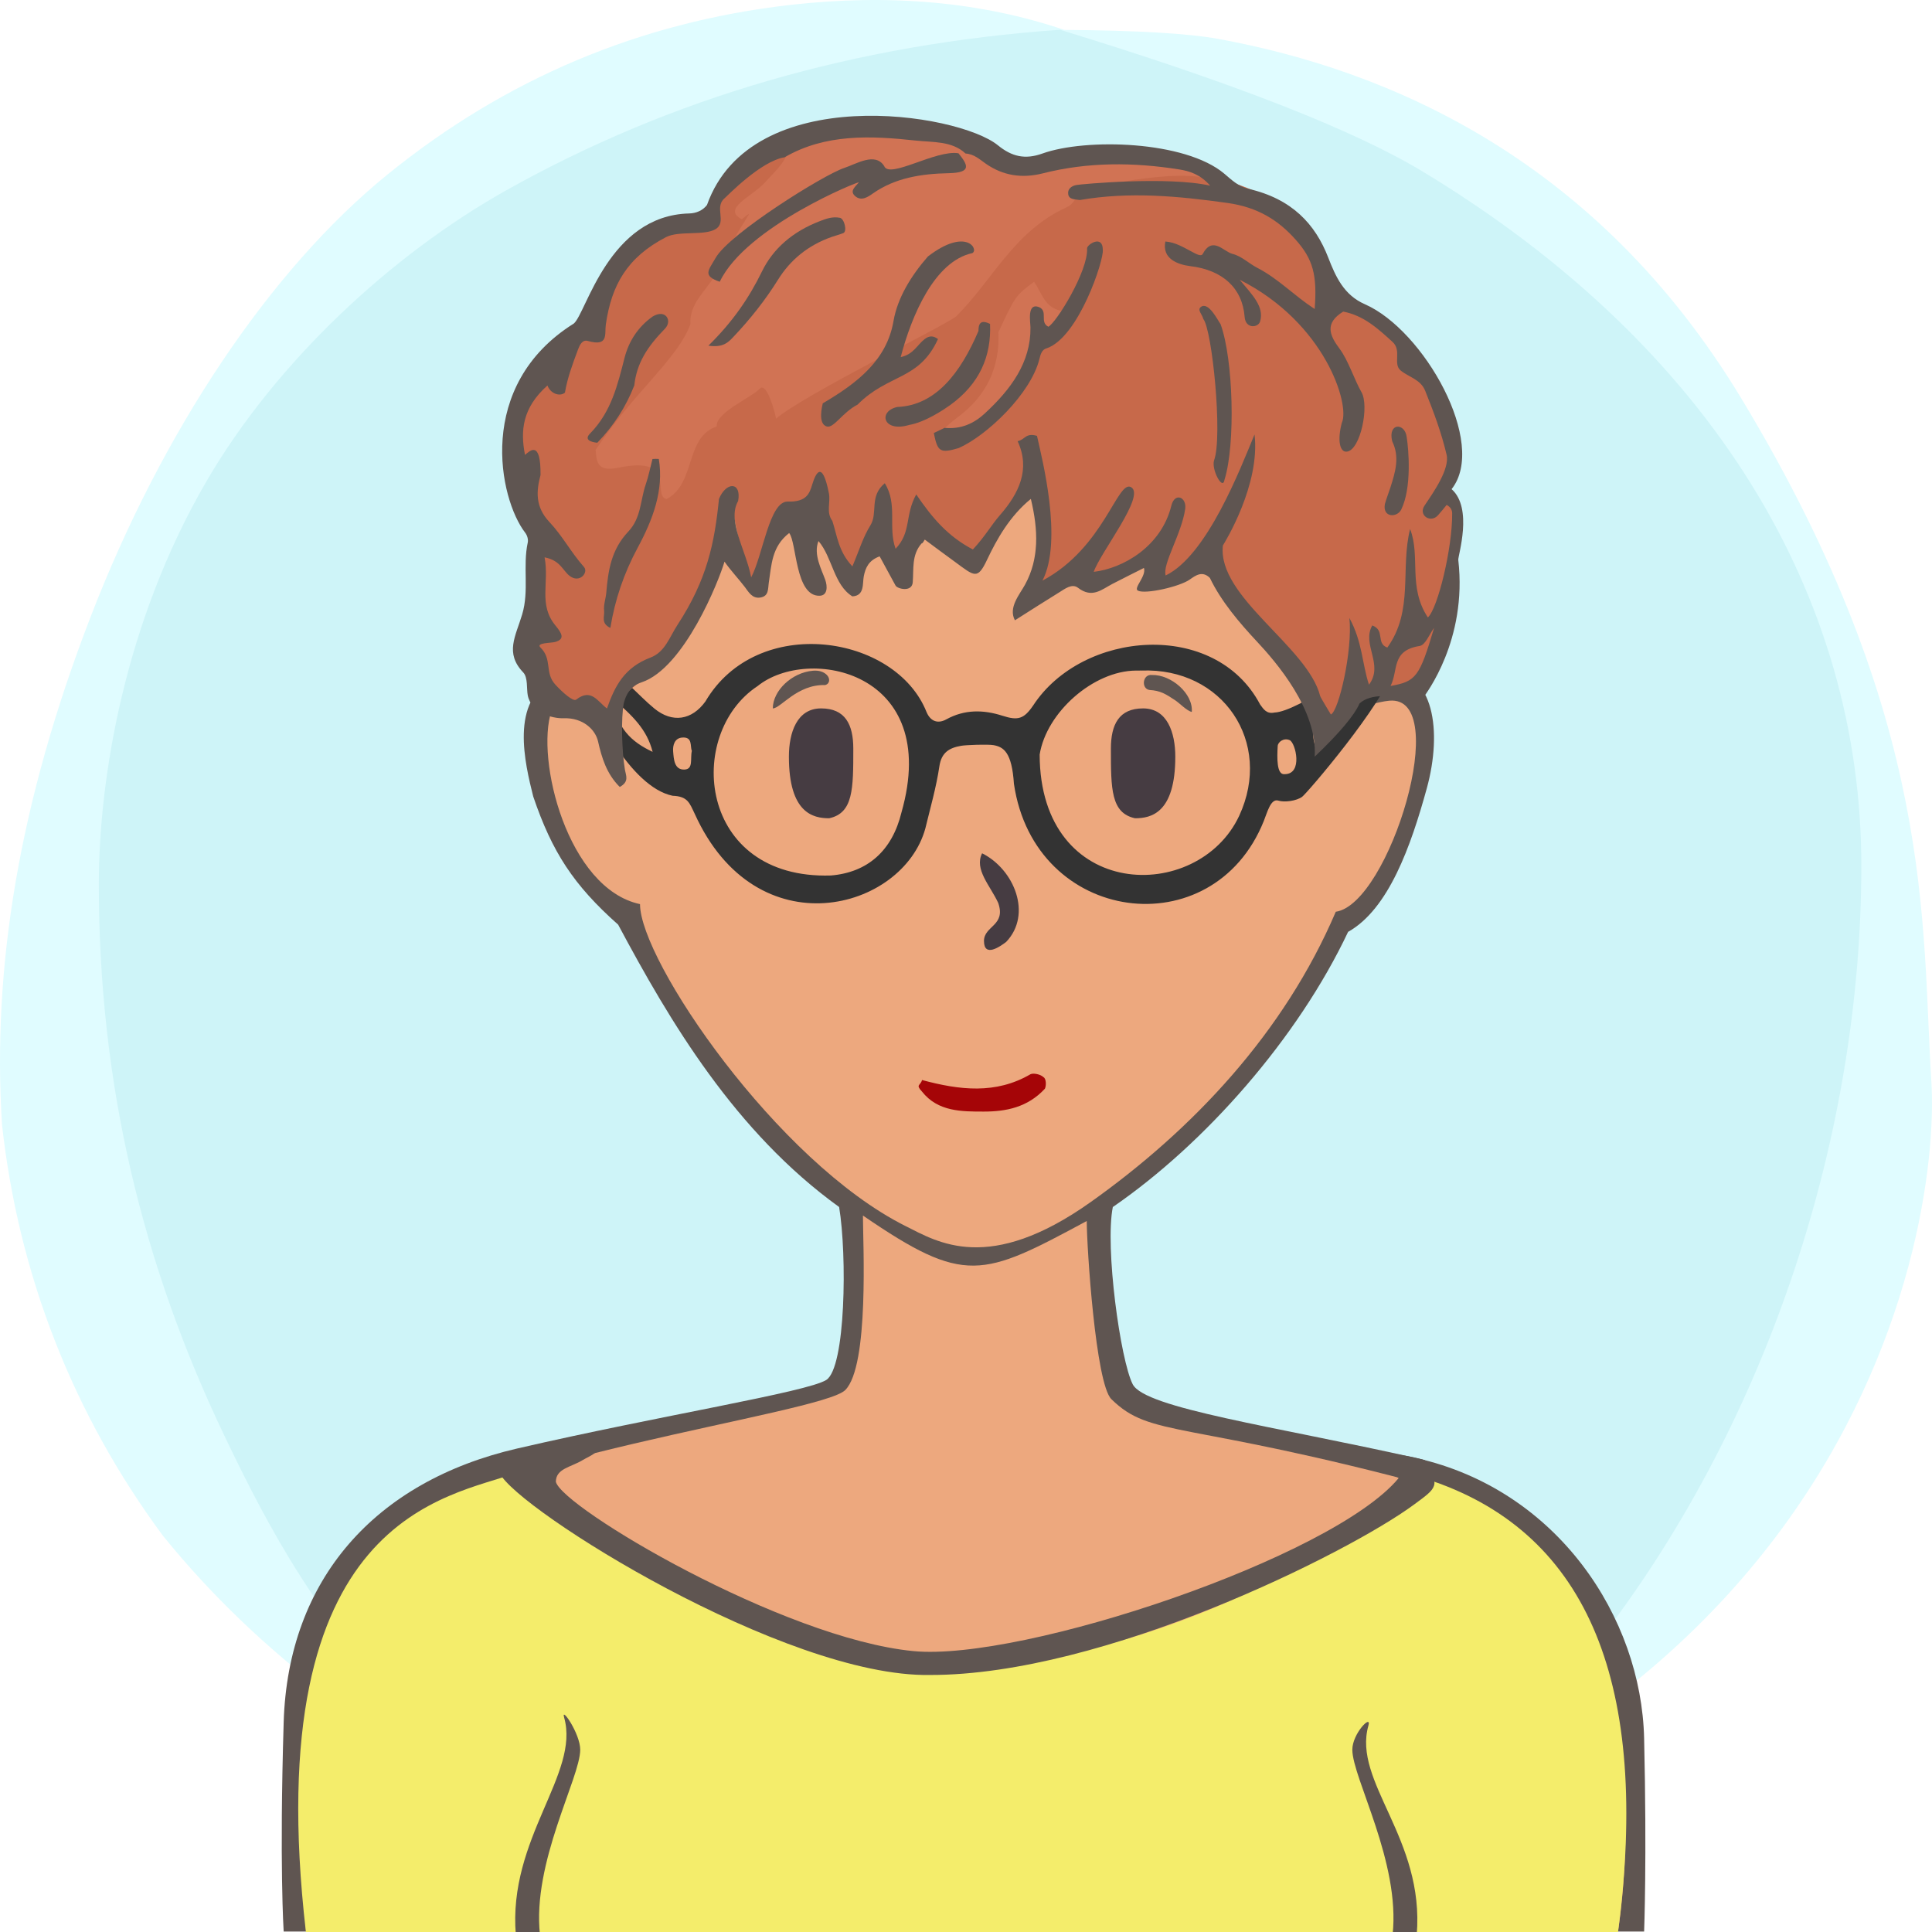
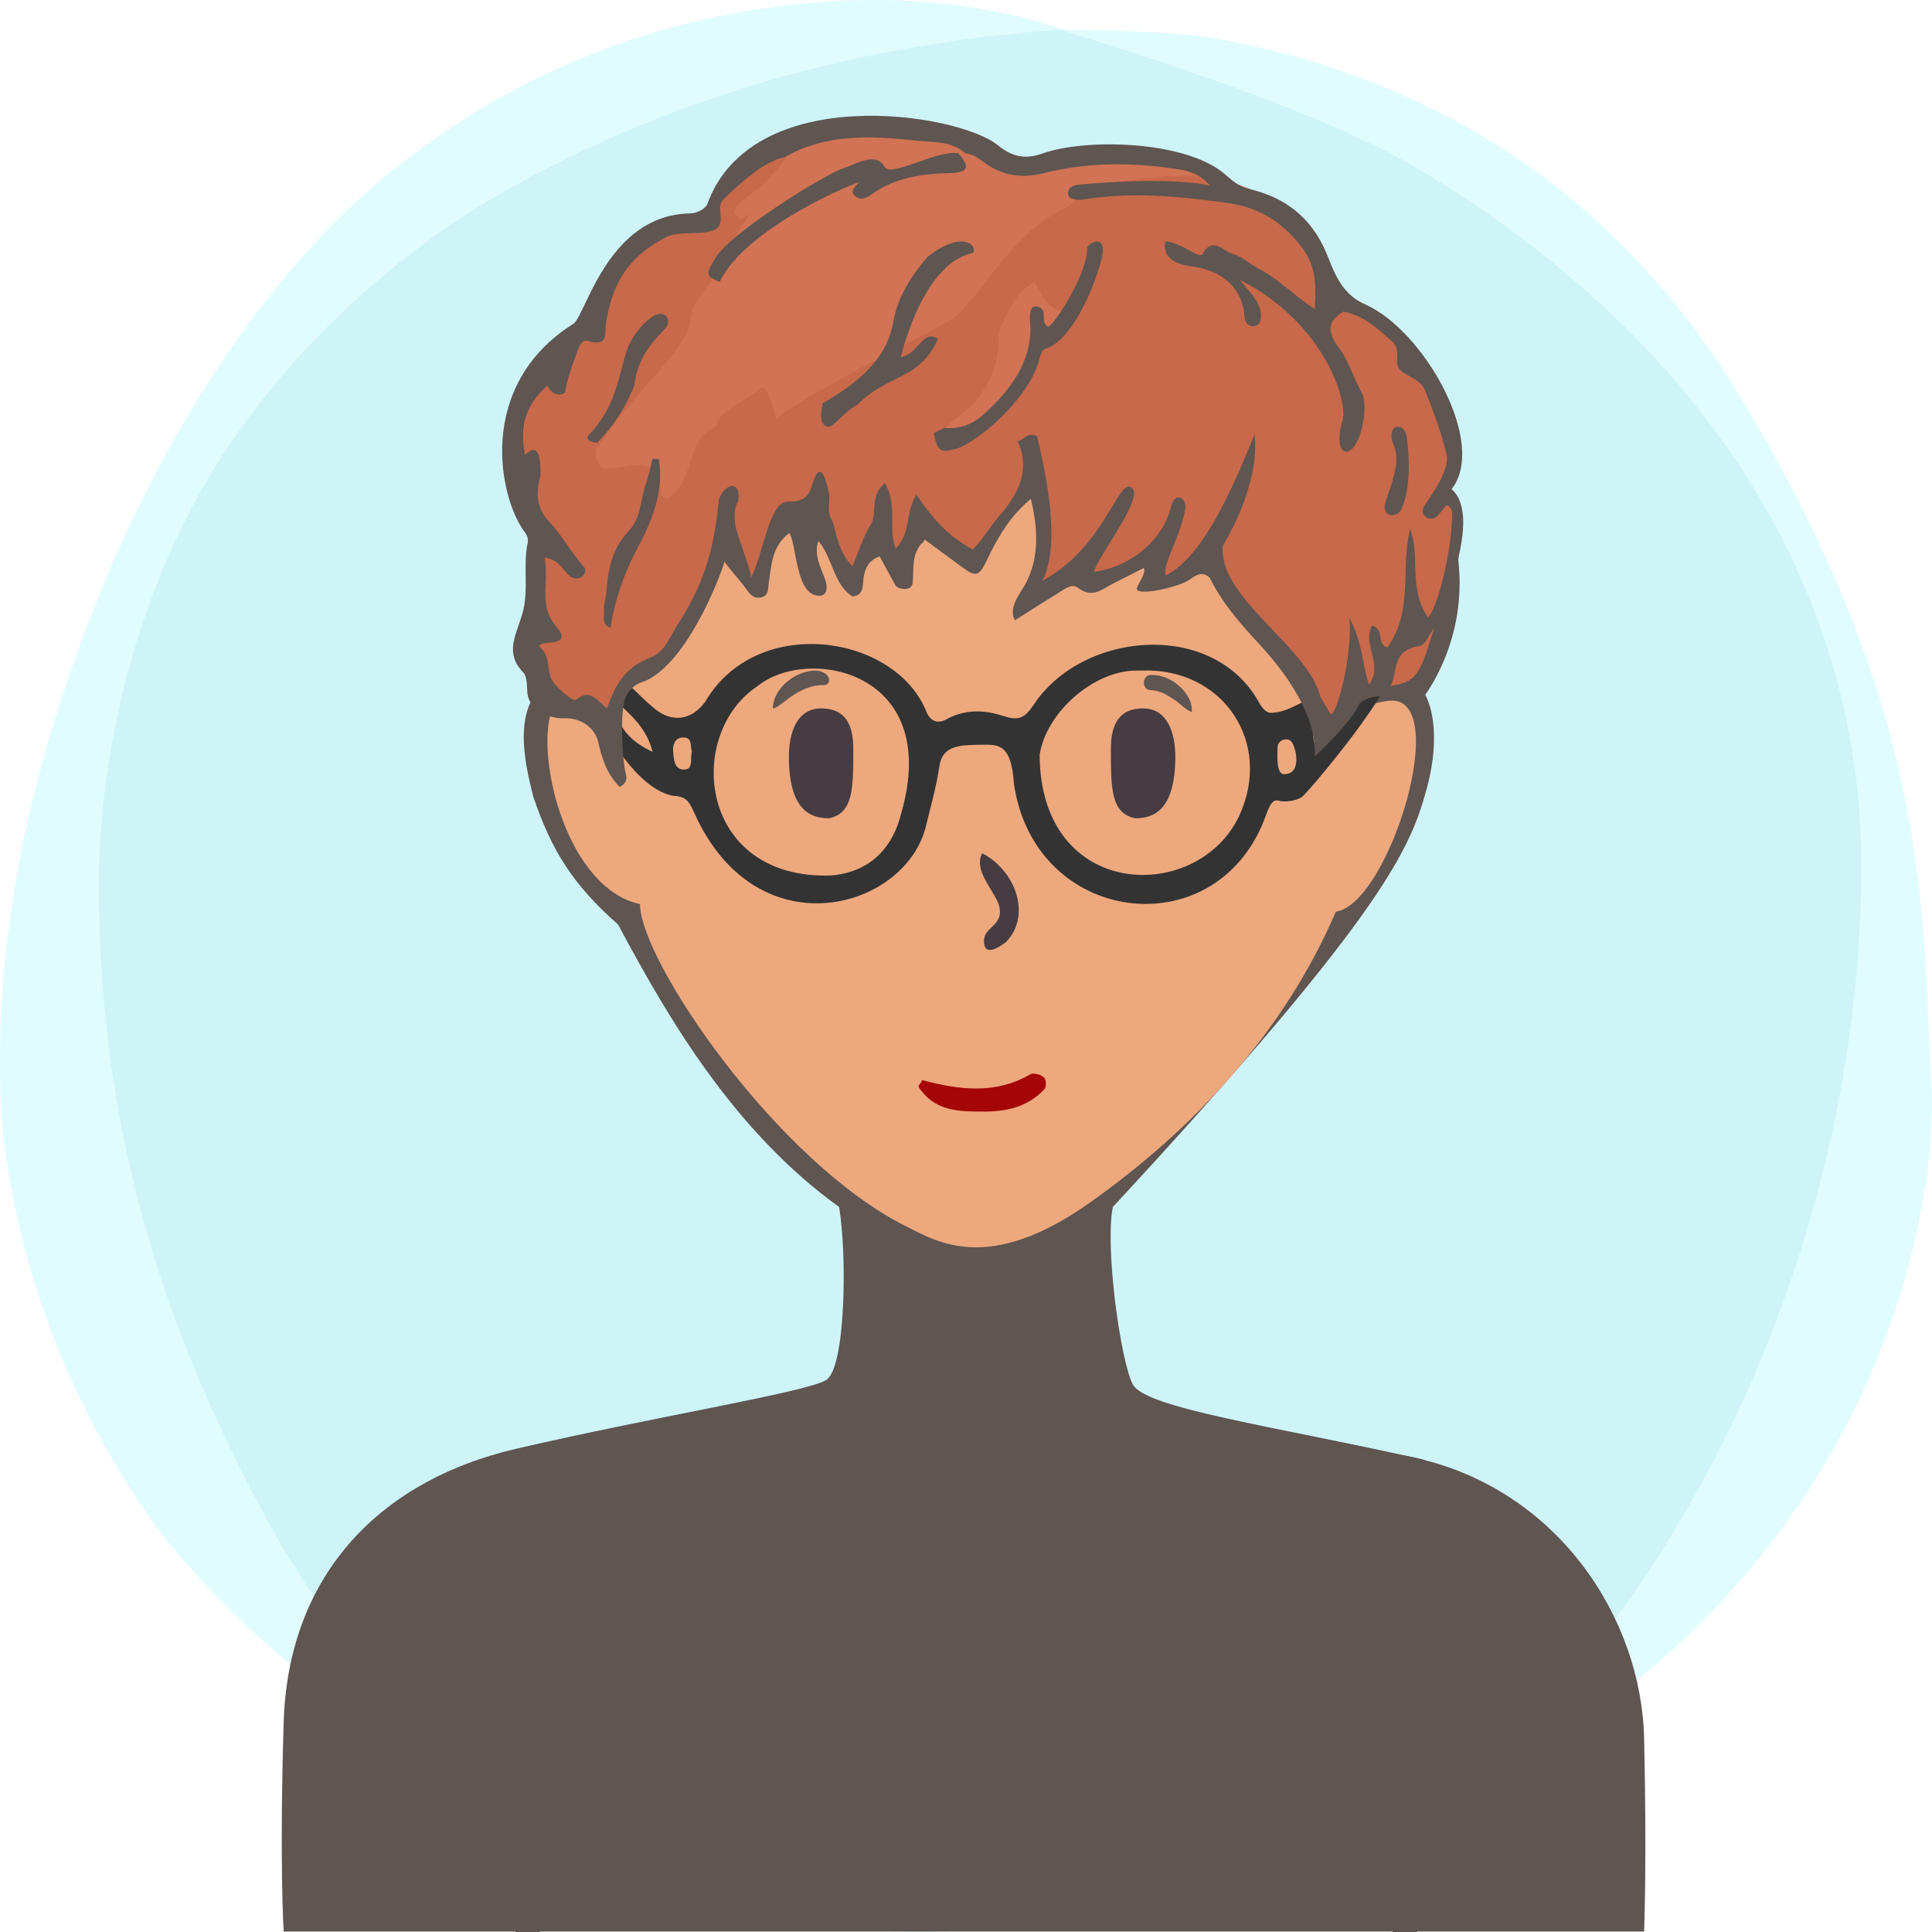
<svg xmlns="http://www.w3.org/2000/svg" xmlns:xlink="http://www.w3.org/1999/xlink" width="240" height="240" viewBox="0 0 240 240" version="1.1">
  <defs>
    <path id="bg-layer-1" d="M239.919,134.308 C241.162,153.816 229.215,227.784 119.966,239.778 C107.376,240.801 91.116,238.421 73.512,229.716 L70.166,227.784 C48.166,217.709 32.063,205.380 20.226,190.756 C9.026,175.619 2.295,158.277 0.250,139.719 C-0.993,120.210 2.363,99.697 11.237,76.672 C20.110,53.648 33.526,33.512 48.192,21.632 C62.859,9.752 79.517,2.745 98.132,0.616 C110.542,-0.803 121.903,0.229 132.215,3.714 C141.256,3.779 147.637,4.153 151.360,4.836 C172.633,8.738 198.376,19.798 216.309,49.488 C240.530,89.588 238.676,114.799 239.919,134.308 Z" />
    <path id="bg-layer-2" d="M131.682,3.697 C153.137,10.258 168.153,16.128 176.728,21.308 C212.772,43.078 231.222,74.142 231.222,107.547 C231.222,140.935 219.745,176.053 199.239,203.013 C194.350,209.441 186.113,217.023 174.529,225.761 C152.192,235.106 134.015,239.778 120,239.778 C105.985,239.778 88.750,235.544 68.294,227.074 C60.428,221.353 55.199,217.218 52.607,214.671 C39.783,202.071 33.301,189.660 27.998,178.611 C17.633,157.012 12.278,134.629 12.278,109.879 C12.278,96.555 15.529,77.178 25.631,59.817 C34.294,44.927 48.652,31.630 62.877,23.647 C83.417,12.120 106.352,5.470 131.682,3.697 Z" />
  </defs>
  <title>Beste Freundin gesucht</title>
  <desc>Profilbild</desc>
  <g id="beste-freundin-gesucht" stroke="none" stroke-width="1" fill="none" fill-rule="evenodd">
    <g fill="none" fill-rule="evenodd">
      <use fill="#E0FCFF" xlink:href="#bg-layer-1" />
      <use fill="#CEF4F8" xlink:href="#bg-layer-2" />
    </g>
-     <path d="M204.239,215.941 C203.891,200.941 193.503,185.068 175.905,181.120 C158.308,177.171 142.239,174.941 140.711,171.961 C139.183,168.980 137.239,154.941 138.239,149.941 C149.731,142.039 161.239,128.941 167.466,115.759 C172.494,112.941 175.264,105.123 177.239,97.941 C179.215,90.759 178.060,83.439 172.494,83.439 L170.239,83.439 C170.239,83.439 169.035,73.328 167.239,67.941 C157.239,42.941 134.606,34.061 111.622,37.832 C98.694,40.346 77.146,52.555 73.017,75.720 C72.657,78.413 72.298,84.337 72.298,84.337 C72.298,84.337 69.964,83.800 68.887,84.337 C63.239,86.941 65.239,94.941 66.239,98.941 C68.574,105.820 71.239,109.941 76.787,114.862 C83.239,126.941 91.311,140.604 104.239,149.941 C105.239,155.941 105.049,169.903 102.644,171.422 C100.239,172.941 81.859,175.863 64.239,179.941 C46.620,184.019 35.778,196.163 35.239,213.941 C34.701,231.719 35.239,239.941 35.239,239.941 L201.239,239.941 L204.239,239.941 C204.239,239.941 204.588,230.941 204.239,215.941 Z" fill="#5F5551" />
-     <path d="M178,184.678 C147,176.356 143,178.678 138.056,173.804 C136.106,171.881 135,154.910 135,151.678 C122,158.678 119.866,159.678 107.197,151 C107.197,154.412 108,169.678 105,172.678 C102,175.678 57,181.322 48,191 C40.647,198.907 38,207.406 38,217.678 C38,220.336 38,239.678 38,239.678 L169.291,239.792 L201,239.819 C201,239.819 209,193 178,184.678 Z" fill="#eda87e" />
+     <path d="M204.239,215.941 C203.891,200.941 193.503,185.068 175.905,181.120 C158.308,177.171 142.239,174.941 140.711,171.961 C139.183,168.980 137.239,154.941 138.239,149.941 C172.494,112.941 175.264,105.123 177.239,97.941 C179.215,90.759 178.060,83.439 172.494,83.439 L170.239,83.439 C170.239,83.439 169.035,73.328 167.239,67.941 C157.239,42.941 134.606,34.061 111.622,37.832 C98.694,40.346 77.146,52.555 73.017,75.720 C72.657,78.413 72.298,84.337 72.298,84.337 C72.298,84.337 69.964,83.800 68.887,84.337 C63.239,86.941 65.239,94.941 66.239,98.941 C68.574,105.820 71.239,109.941 76.787,114.862 C83.239,126.941 91.311,140.604 104.239,149.941 C105.239,155.941 105.049,169.903 102.644,171.422 C100.239,172.941 81.859,175.863 64.239,179.941 C46.620,184.019 35.778,196.163 35.239,213.941 C34.701,231.719 35.239,239.941 35.239,239.941 L201.239,239.941 L204.239,239.941 C204.239,239.941 204.588,230.941 204.239,215.941 Z" fill="#5F5551" />
    <path d="M79.505,112.314 C70.505,110.386 66.505,94.314 68.505,88.314 C69.505,85.607 75.616,87.582 75.616,87.582 C75.616,87.582 75.725,70.427 83.505,60.314 C93.505,47.314 108.108,40 122.841,40 C134.505,40 141.654,43.413 150.505,49.314 C168.505,61.314 168.809,87.942 168.809,87.942 C168.809,87.942 171.148,87.176 172.580,87.044 C180.505,86.314 172.580,112.314 165.936,113.261 C159.505,128.314 148.169,140.314 135.505,149.314 C122.841,158.314 116.505,154.314 112.505,152.314 C96.505,144.314 79.505,119.314 79.505,112.314 Z" fill="#eda87e" />
    <path d="M67.087,240.446 C66.087,231.446 72.087,220.943 72.087,217.446 C72.087,215.446 69.667,211.976 70.087,213.446 C72.087,220.446 63.087,228.446 64.087,240.446 L67.087,240.446 Z" fill="#5F5551" />
    <path d="M171.078,240.446 C170.078,231.446 176.078,220.943 176.078,217.446 C176.078,215.446 173.658,212.976 174.078,214.446 C176.078,221.446 167.078,228.446 168.078,240.446 L171.078,240.446 Z" fill="#5F5551" transform="translate(172.039, 227.223) scale(-1, 1) translate(-172.039, -227.223) " />
    <path d="M141,101.648 C138,101 138,98 138,93 C138,90 139,88 142,88 C145,88 146,91 146,94 C146,101 143,101.648 141,101.648 Z" fill="#463C42" />
    <path d="M101,101.648 C98,101 98,98 98,93 C98,90 99,88 102,88 C105,88 106,91 106,94 C106,101 103,101.648 101,101.648 Z" fill="#463C42" transform="translate(102.000, 94.824) scale(-1, 1) translate(-102.000, -94.824) " />
    <path d="M128.004,133.448 C128.363,133.267 129.261,133.448 129.620,133.807 C129.980,133.985 129.980,134.883 129.800,135.244 C127.645,137.576 124.944,138.084 122.222,138.084 C119.500,138.084 116.512,138.115 114.537,135.603 C113.687,134.698 114.358,134.883 114.537,134.165 C119.206,135.422 123.695,135.960 128.004,133.448 Z" fill="#A50507" />
    <path d="M125,117 C124.252,117.573 122.234,119 122.234,116.888 C122.234,115 125,115 124,112.162 C123,110 121,108 122,106 C126,108 128.252,113.573 125,117 Z" fill="#463C42" />
    <path d="M100.973,83.320 C101.710,83.254 102.321,83.442 102.719,83.848 C103.146,84.288 103.098,84.947 102.499,85.101 C99,85.000 96.984,88.001 96,88.000 C96.014,85.769 98.380,83.547 100.973,83.320 Z" fill="#5F5551" />
    <path d="M142.774,85.917 C141.701,85.858 141.721,84.008 142.907,84.035 C145.299,83.758 148.242,85.917 148.242,88.175 C147.625,88.098 146.613,87.211 146.076,86.920 C144.803,86.229 144.124,85.876 142.774,85.917 Z" fill="#5F5551" transform="translate(145.117, 86.093) rotate(5.000) translate(-145.117, -86.093) " />
    <g>
-       <path d="M64,183 C56,186 32,188 38,240 L201,240 C205,209.333 197.333,190.667 178,184 C160,197.333 141.667,205 123,207 C104.333,209 84.667,201 64,183 Z" fill="#f4ed6b" />
      <path d="M166,180.248 C169.426,180.392 171.678,181.920 173.742,183.619 C165.579,193.486 127.023,206.415 113.468,205.106 C97.206,203.537 69.796,187.256 69.050,184.067 C69.068,182.422 70.905,182.274 72.372,181.384 C73.326,180.803 74.721,180.457 74.556,178.868 C73.523,178.072 61.315,181.395 62.074,183.000 C64.201,187.490 97.523,208.385 115.520,208.071 C137.101,208.118 167.443,192.929 175.574,186.961 C178.599,184.741 178.910,184.628 177,181.384 C173.555,180.373 168.898,180.197 166,180.248 Z" fill="#5F5551" />
      <path d="M67.078,240.353 C66.078,231.353 72.078,220.850 72.078,217.353 C72.078,215.353 69.658,211.883 70.078,213.353 C72.078,220.353 63.078,228.353 64.078,240.353 L67.078,240.353 Z" fill="#5F5551" />
      <path d="M171.069,240.353 C170.069,231.353 176.069,220.850 176.069,217.353 C176.069,215.353 173.649,212.883 174.069,214.353 C176.069,221.353 167.069,228.353 168.069,240.353 L171.069,240.353 Z" fill="#5F5551" transform="translate(172.030, 227.130) scale(-1, 1) translate(-172.030, -227.130) " />
    </g>
    <g>
      <path d="M85.945,93.274 C85.696,92.718 86.095,91.485 84.699,91.626 C83.801,91.716 83.559,92.583 83.620,93.342 C83.697,94.303 83.755,95.641 85.015,95.598 C86.170,95.559 85.716,94.250 85.945,93.274 M159.574,96.171 C161.901,96.171 160.934,92.270 160.215,91.947 C159.473,91.615 158.750,92.176 158.721,92.672 C158.634,94.159 158.582,96.275 159.574,96.171 M81.071,93.398 C80.361,90.593 78.576,88.908 76.079,86.742 C76.594,90.460 78.414,92.146 81.071,93.398 M163.628,93.398 C165.962,90.561 168.377,88.888 168.396,85.641 C166.859,88.132 161.485,88.106 163.628,93.398 M141.775,83.300 C141.859,83.300 141.484,83.298 141.109,83.301 C135.808,83.339 129.988,88.495 129.150,93.737 C129.197,111.957 148.812,112.309 153.942,101.334 C158.167,92.203 151.893,82.894 141.775,83.300 M94.109,85.229 C85.082,91.179 86.703,109.269 103.214,108.757 C107.768,108.381 110.826,105.692 111.986,100.917 C116.995,83.329 100.355,80.172 94.109,85.229 M72.187,84.585 C71.761,83.119 72.180,81.671 72.282,80.217 C73.336,79.928 73.991,80.224 74.721,81.170 C75.812,82.580 76.540,84.365 78.282,85.215 C79.283,86.155 80.235,87.155 81.297,88.023 C83.532,89.851 85.952,89.461 87.629,87.137 C94.062,76.183 111.278,78.806 115.100,88.460 C115.606,89.652 116.536,89.922 117.544,89.367 C119.822,88.112 122.157,88.150 124.534,88.914 C126.464,89.534 127.197,89.316 128.343,87.638 C134.445,78.294 150.956,76.929 156.532,87.509 C156.948,88.078 157.336,88.729 158.328,88.513 C161.259,88.406 170.091,81.942 171.243,81.430 C172.139,81.238 173.042,81.600 173.183,82.991 C171.776,87.553 162.356,98.551 161.750,98.987 C161.052,99.489 159.573,99.701 158.806,99.456 C157.842,99.148 157.413,100.965 156.995,101.982 C150.700,117.717 128.514,114.858 125.954,97.366 C125.698,93.441 124.674,92.800 123.437,92.566 C122.712,92.438 120.004,92.538 119.394,92.646 C117.946,92.900 116.950,93.448 116.691,95.203 C116.309,97.794 115.571,100.333 114.956,102.888 C112.174,113.109 93.956,118.058 86.288,101.066 C85.659,99.762 85.443,98.920 83.555,98.853 C78.255,97.750 73.647,88.150 72.187,84.585" fill="#333333" />
    </g>
    <g>
      <g transform="translate(62.000, 14.000)">
        <path d="M112.996,71.415 C116.607,69.227 121.546,46.672 117.142,46.783 C117.499,44.049 119.115,41.698 117.867,38.203 C116.494,34.360 114.292,27.522 106.130,23.330 C100.840,20.612 106.001,17.775 96.934,11.438 C87.866,5.100 65.457,5.563 64.809,5.563 C64.161,5.563 35.599,-3.454 26.651,12.166 C26.651,12.166 16.103,14.676 14.160,19.480 C12.218,24.282 9.756,26.453 9.756,26.453 C9.756,26.453 5.047,30.987 4.056,32.701 C0.560,38.755 2.026,48.036 4.705,51.252 C4.705,51.252 5.222,58.735 4.705,61.975 C4.398,63.895 4.956,67.213 5.784,69.706 C6.354,71.419 7.051,72.742 7.683,72.956 C9.238,73.481 12.622,76.560 13.327,74.550 C14.031,72.538 20.180,70.552 24.975,60.412 C25.747,58.780 28.604,47.102 28.604,47.102 C28.604,47.102 30.941,60.565 31.907,58.177 C32.393,56.976 35.599,49.102 35.599,49.102 L38.658,56.264 L39.533,50.693 L43.662,56.809 L47.303,51.765 L49.265,55.957 L52.018,50.275 L58.668,55.063 L66.784,45.876 C66.784,45.876 67.853,57.396 64.420,60.412 C63.580,61.149 72.193,55.957 72.193,55.957 L73.924,58.513 L82.153,53.228 L82.153,58.513 L87.866,54.296 C89.129,57.354 100.805,70.112 102.894,75.223 C103.438,75.968 106.908,70.151 112.996,71.415 Z" fill="#c7694a" />
        <g>
          <path d="M62.378,5.321 C59.979,2.601 46.637,-2.159 35.986,4.042 C36.021,5.817 34.106,7.445 33.076,8.612 C31.478,10.421 27.592,11.897 30.153,13.237 C32.314,11.462 30.116,13.249 26.825,20.233 C25.641,22.170 23.605,23.750 23.768,26.260 C22.151,30.649 16.719,34.729 12,41.883 C12.091,43.414 12.227,44.635 14.775,44.107 C22.296,42.548 18.896,47.605 20.809,48 C24.485,46.041 23.033,40.330 27.041,38.972 C26.839,37.288 31.297,35.415 32.353,34.303 C33.239,33.371 34.236,37.097 34.411,38.004 C37.794,35.073 55.898,26.182 56.801,25.280 C61.331,20.765 63.946,14.765 70.443,11.774 C71.276,11.390 71.686,10.764 71.729,9.946 C71.157,9.834 82.685,6.919 87.913,8.131 C89.681,2.033 64.047,7.214 62.378,5.321" fill="#d17354" />
-           <path d="M87.471,25.608 C87.373,25.100 86.684,24.493 87.175,24.130 C88.137,23.420 89.290,25.825 89.626,26.272 C91.206,30.602 91.496,41.177 90.116,45.580 C89.902,47.055 88.432,44.256 88.825,43.164 C89.899,40.191 88.582,26.958 87.471,25.608" fill="#5F5551" />
          <path d="M112.066,49.300 C111.565,50.326 109.709,50.329 110.039,48.600 C110.231,47.905 110.507,47.226 110.727,46.537 C111.333,44.648 111.903,42.770 110.945,40.821 C110.372,38.482 112.549,38.482 112.750,40.328 C112.982,41.833 113.401,46.568 112.066,49.300" fill="#5F5551" />
          <path d="M42.867,6.866 C44.405,6.361 46.705,4.875 47.828,6.615 C48.449,8.290 54.270,4.563 57.069,5.043 C58.186,6.447 58.818,7.453 55.854,7.514 C52.449,7.583 49.226,8.089 46.467,10.010 C45.845,10.443 44.985,11.076 44.183,10.319 C43.524,9.697 44.279,9.164 44.691,8.657 C44.892,8.409 30.705,14.105 27.410,21 C25.195,20.251 26.043,19.546 26.904,18.026 C28.605,15.022 40.318,7.704 42.867,6.866" fill="#5F5551" />
          <path d="M16.794,33.881 C15.767,36.515 14.244,38.892 12.199,41 C11.400,40.923 10.535,40.630 11.291,39.861 C13.955,37.147 14.720,33.800 15.583,30.453 C16.107,28.420 17.217,26.645 19.064,25.325 C20.714,24.324 21.545,25.867 20.606,26.827 C18.393,29.091 17.096,31.111 16.794,33.881" fill="#5F5551" />
          <path d="M19.053,43.019 C19.315,42.996 19.578,42.994 19.840,43.012 C20.488,46.912 19.077,50.585 17.223,54.025 C15.494,57.237 14.390,60.495 13.822,64 C12.599,63.430 13.126,62.552 13.046,61.872 C12.957,61.138 13.251,60.379 13.315,59.626 C13.546,56.934 13.897,54.307 16.057,52.025 C17.659,50.333 17.538,48.142 18.214,46.181 C18.571,45.144 18.778,44.074 19.053,43.019" fill="#5F5551" />
-           <path d="M50.939,38.789 C47.675,39.761 47.053,37.086 49.459,36.556 C54.255,36.369 57.344,32.280 59.549,27.111 C59.543,26.319 59.737,25.616 60.987,26.239 C61.158,30.253 59.698,33.686 56.002,36.343 C55.376,36.793 52.974,38.440 50.939,38.789" fill="#5F5551" />
          <path d="M54.519,28.121 C52.154,33.293 48.367,32.397 44.537,36.257 C42.647,37.234 41.594,39.203 40.723,38.983 C39.560,38.691 40.131,36.420 40.207,36.103 C44.540,33.560 48.158,30.731 48.994,25.885 C49.490,23.005 51.161,20.280 53.263,17.864 C58.052,14.185 59.626,17.013 58.784,17.443 C54.092,18.450 51.240,25.200 49.888,30.361 C51.472,30.028 51.919,28.858 52.849,28.136 C53.446,27.671 53.957,27.697 54.519,28.121" fill="#5F5551" />
-           <path d="M26,28.940 C29.032,25.966 31.070,22.972 32.657,19.714 C34.036,16.885 36.470,14.772 39.821,13.479 C40.630,13.167 41.420,12.872 42.342,13.058 C42.886,13.169 43.275,14.750 42.755,14.957 C42.303,15.136 41.819,15.257 41.356,15.418 C38.323,16.479 36.153,18.329 34.645,20.751 C33.063,23.292 31.182,25.661 29.060,27.897 C28.444,28.544 27.804,29.206 26,28.940" fill="#5F5551" />
          <path d="M55,39.511 C55.606,38.985 56.170,38.419 56.824,37.942 C60.684,35.131 62.209,31.500 62.031,27.252 C64.094,22.819 64.182,22.691 66.456,21 C67.431,22.372 67.737,24.289 70,24.649 C69.625,25.592 59.740,43.120 55,39.511" fill="#d17354" />
          <path d="M113.168,51.724 C111.928,56.587 113.653,61.844 110.338,66.444 C108.883,65.907 110.101,64.297 108.470,63.695 C107.119,66.044 109.941,68.550 108.058,71.053 C107.190,68.406 107.260,65.779 105.625,62.762 C106.055,66.759 104.299,74.365 103.326,74.755 C103.326,74.755 102.047,72.657 102,72.472 C100.435,66.303 89.196,60.169 89.911,53.765 C90.192,53.306 94.576,46.192 93.843,39.969 C92.098,44.176 87.965,54.992 82.804,57.486 C82.364,56.099 84.792,52.308 85.229,49.222 C85.437,47.753 83.931,47.110 83.511,48.812 C82.248,53.927 77.464,56.620 73.867,57.037 C74.741,54.531 80.328,47.585 78.516,46.523 C76.816,45.526 75.179,54.031 67.495,58.131 C70.074,53.154 67.441,42.958 66.818,40.143 C65.389,39.727 65.336,40.628 64.414,40.806 C66.021,44.276 64.601,47.263 62.227,49.981 C61.115,51.252 60.383,52.624 58.854,54.257 C55.745,52.626 53.805,50.342 51.819,47.420 C50.371,50.018 51.244,52.086 49.255,54.169 C48.277,51.482 49.550,48.675 47.913,46.029 C45.935,47.659 47.095,49.709 46.118,51.271 C45.206,52.730 44.727,54.388 43.887,56.358 C42.140,54.500 41.994,52.525 41.396,50.709 C40.593,49.628 41.197,48.416 40.971,47.281 C40.129,43.021 39.310,44.833 38.897,46.192 C38.559,47.302 38.196,48.378 35.858,48.307 C33.566,48.239 32.763,55.024 31.313,57.719 C30.665,54.310 28.280,50.693 29.693,48.239 C30.136,45.816 28.202,45.805 27.313,47.982 C26.761,53.475 25.836,57.998 22.168,63.613 C21.162,65.151 20.618,66.999 18.807,67.685 C15.586,68.903 14.387,71.184 13.401,74.010 C12.240,73.159 11.462,71.449 9.574,72.909 C9.201,73.197 7.869,72.001 6.994,71.053 C5.619,69.564 6.646,67.921 5.146,66.444 C4.512,65.822 6.457,65.899 6.994,65.740 C8.219,65.378 7.787,64.663 6.994,63.695 C4.861,61.091 6.249,58.444 5.652,55.235 C7.584,55.613 7.871,56.808 8.705,57.495 C9.989,58.554 11.143,57.106 10.542,56.430 C8.922,54.603 7.885,52.581 6.250,50.846 C4.443,48.925 4.631,46.974 5.146,45.015 C5.191,40.627 3.833,41.988 3.216,42.509 C2.629,39.487 2.890,36.659 6.009,33.884 C6.353,34.873 7.525,35.324 8.179,34.773 C8.484,32.943 9.150,31.159 9.818,29.380 C9.997,28.909 10.320,28.156 11.017,28.353 C13.653,29.101 13.086,27.494 13.259,26.300 C13.966,21.406 15.907,17.963 20.742,15.455 C22.338,14.627 25.500,15.314 26.898,14.459 C28.328,13.586 26.692,11.746 28.002,10.636 C28.346,10.344 32.518,5.998 35.471,5.537 C40.514,2.604 46.150,2.851 51.772,3.463 C53.876,3.691 56.263,3.490 57.942,5.071 C59.022,5.141 59.704,5.812 60.465,6.339 C62.593,7.815 64.935,8.196 67.557,7.531 C73.142,6.114 78.806,6.148 84.473,7.046 C85.758,7.249 87.087,7.648 88.333,9.066 C83.104,7.876 72.304,8.870 71.706,8.983 C71.040,9.109 70.600,9.523 70.697,10.130 C70.809,10.828 71.567,10.739 72.140,10.849 C78.290,9.786 84.354,10.353 90.489,11.213 C94.251,11.740 96.818,13.361 98.974,15.798 C101.095,18.193 101.642,20.134 101.314,24.387 C98.725,22.697 96.791,20.613 94.183,19.270 C93.127,18.726 92.233,17.815 91.110,17.541 C89.991,17.267 88.631,15.260 87.398,17.557 C87.206,17.914 86.523,17.513 86.110,17.298 C85.057,16.749 84.052,16.104 82.765,15.999 C82.325,18.164 84.319,18.873 85.908,19.068 C89.856,19.552 92.342,21.771 92.614,25.374 C92.729,26.890 94.308,26.724 94.538,25.924 C95.058,24.104 93.612,22.679 92.000,20.754 C102.613,26.096 105.726,36.285 104.691,38.508 C104.105,40.683 104.425,42.236 105.335,42.102 C107.021,41.853 108.119,36.382 107.118,34.699 C106.242,33.170 105.481,30.746 104.409,29.322 C103.150,27.647 102.520,26.146 104.858,24.708 C107.409,25.192 109.178,26.829 110.980,28.466 C112.179,29.554 110.991,31.210 112.007,32.034 C113.016,32.854 114.481,33.139 115.038,34.534 C116.083,37.146 117.052,39.716 117.699,42.474 C118.116,44.252 116.086,47.132 114.958,48.811 C114.158,50.000 115.707,51.038 116.630,50.013 C117.006,49.597 117.353,49.157 117.707,48.724 C118.163,48.965 118.390,49.310 118.393,49.774 C118.427,54.083 116.614,61.561 115.376,62.703 C112.865,58.915 114.495,55.125 113.168,51.724 Z M114.349,66.246 C115.085,66.129 115.556,64.777 116.149,63.995 C114.334,70.095 113.912,70.655 110.740,71.213 C111.736,69.272 110.783,66.812 114.349,66.246 Z M118.322,46.764 C122.836,41.073 114.882,27 107.545,23.790 C104.945,22.653 103.918,20.373 103,18 C101.387,13.832 98.491,10.694 93.067,9.453 C91.838,9.173 90.974,8.326 90.092,7.580 C85.229,3.463 72.856,3.144 67.495,5.071 C65.326,5.851 63.686,5.453 61.963,4.048 C57,7.161e-15 31.313,-4 25.822,11.468 C25.296,12.150 24.484,12.496 23.605,12.517 C13.578,12.766 10.830,24.921 9.278,26.193 C-3,33.884 5.496e-15,47.976 3.234,52.166 C3.499,52.509 3.642,53.012 3.560,53.393 C2.919,56.341 3.753,59.348 2.870,62.309 C2.054,65.048 0.686,67.115 2.998,69.533 C3.597,70.159 3.400,71.570 3.560,72.378 C3.993,74.570 6.657,75.273 7.993,75.223 C10.431,75.131 11.963,76.642 12.293,78.107 C12.746,80.111 13.347,82.133 14.986,83.758 C16.203,83.099 15.750,82.327 15.631,81.626 C15.235,79.291 15.142,75.159 15.484,73.383 C15.751,72.264 16.338,71.213 17.694,70.763 C23,69 27.313,58.131 28,55.770 C28.706,56.795 29.857,58.034 30.529,58.925 C30.992,59.535 31.435,60.387 32.446,60.229 C33.533,60.061 33.385,59.133 33.499,58.402 C33.844,56.218 33.841,53.918 36.032,52.218 C36.977,53.335 36.759,60.113 39.826,60.006 C40.832,59.971 40.792,58.816 40.518,58.033 C40.087,56.801 39.005,54.865 39.675,53.210 C41.406,55.231 41.573,58.660 43.883,60.083 C45.428,60.002 45.124,58.493 45.303,57.585 C45.507,56.552 45.893,55.615 47.274,55.112 C47.993,56.432 48.623,57.588 49.250,58.743 C49.473,59.151 51.278,59.612 51.384,58.342 C51.522,56.691 51.218,54.953 52.480,53.509 C52.682,53.509 52.830,52.991 52.898,53.043 C54.107,53.959 55.369,54.869 56.592,55.770 C59.087,57.608 59.425,58.059 60.636,55.498 C61.813,53.012 63.435,50.103 66.056,47.976 C66.989,51.857 67.094,55.404 65.343,58.610 C64.653,59.874 63.224,61.477 64.077,63.055 C66.047,61.809 67.799,60.677 69.583,59.583 C70.275,59.160 71.163,58.444 71.912,59.017 C73.683,60.375 74.858,59.223 76.202,58.527 C77.480,57.864 78.774,57.224 80.104,56.552 C80.430,57.580 78.745,59.071 79.360,59.375 C80.306,59.844 84.550,58.875 85.796,57.994 C86.539,57.470 87.357,56.868 88.297,57.793 C89.696,60.706 91.952,63.352 94.183,65.740 C96.414,68.129 101.708,74.175 101.314,80 C104.365,77.094 106.224,74.889 106.890,73.383 C107.556,72.776 108.555,72.472 109.887,72.472 C113.235,72.472 113.290,75.352 114.882,72.563 C115.044,72.278 120.309,65.568 119.153,55.556 C119.096,55.058 121.022,49.145 118.322,46.764 Z" fill="#5F5551" />
          <path d="M73.042,16.854 C73.018,16.380 75.000,15.099 74.995,17.044 C75.142,18.307 71.992,27.893 68.043,29.258 C67.417,29.403 67.251,30.062 67.126,30.572 C66.057,34.928 60.570,40.128 57.085,41.664 C54.780,42.336 54.472,42.137 54,39.791 C54.448,39.577 54.894,39.362 55.340,39.148 C57.387,39.352 58.997,38.591 60.309,37.383 C63.589,34.364 66.050,31.013 66.009,26.701 C66.002,25.970 65.549,23.585 67.068,24.147 C68.247,24.666 67.095,26.020 68.233,26.590 C69.244,26.045 73.191,19.660 73.042,16.854" fill="#5F5551" />
        </g>
      </g>
    </g>
  </g>
</svg>